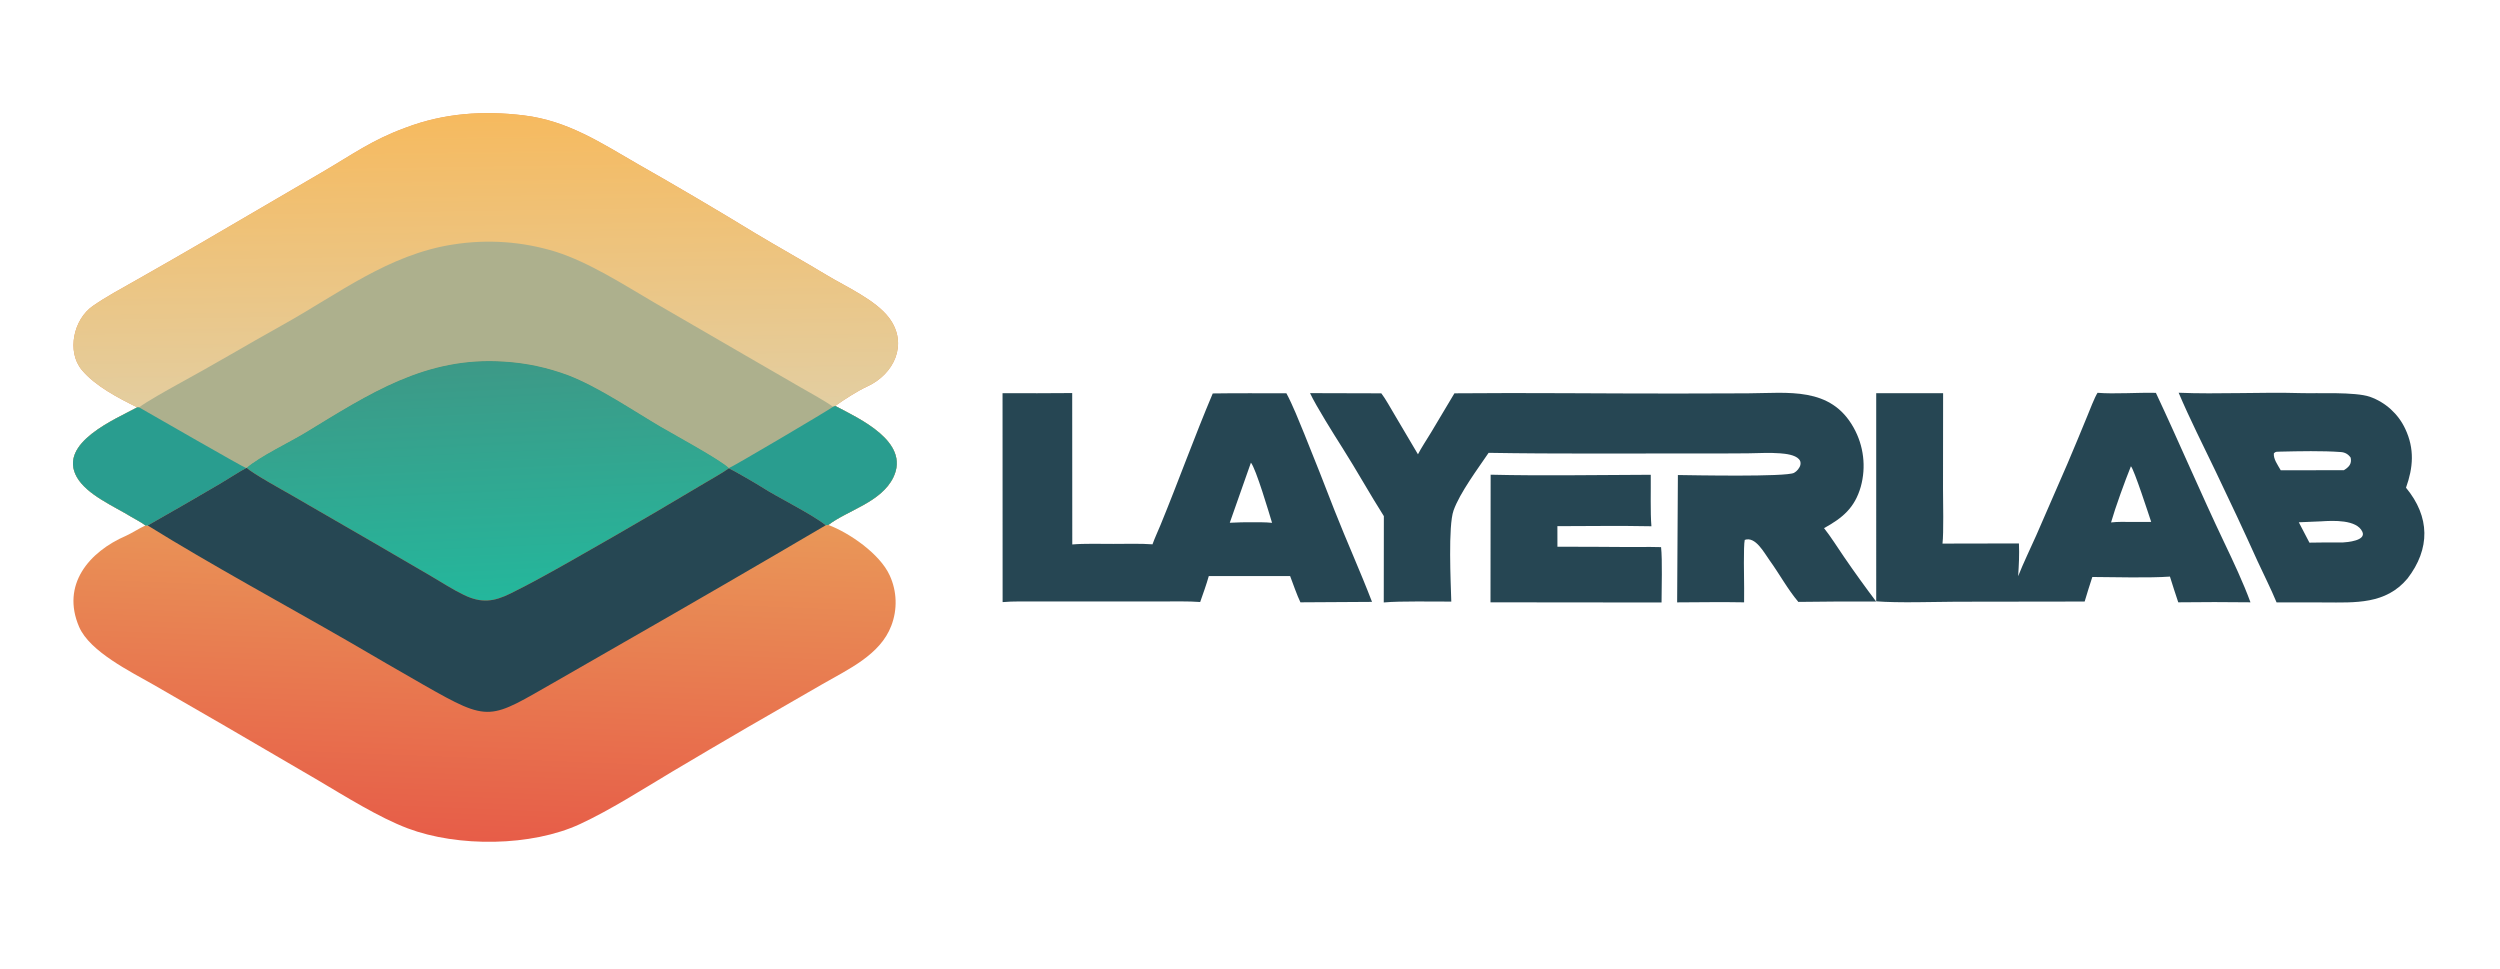
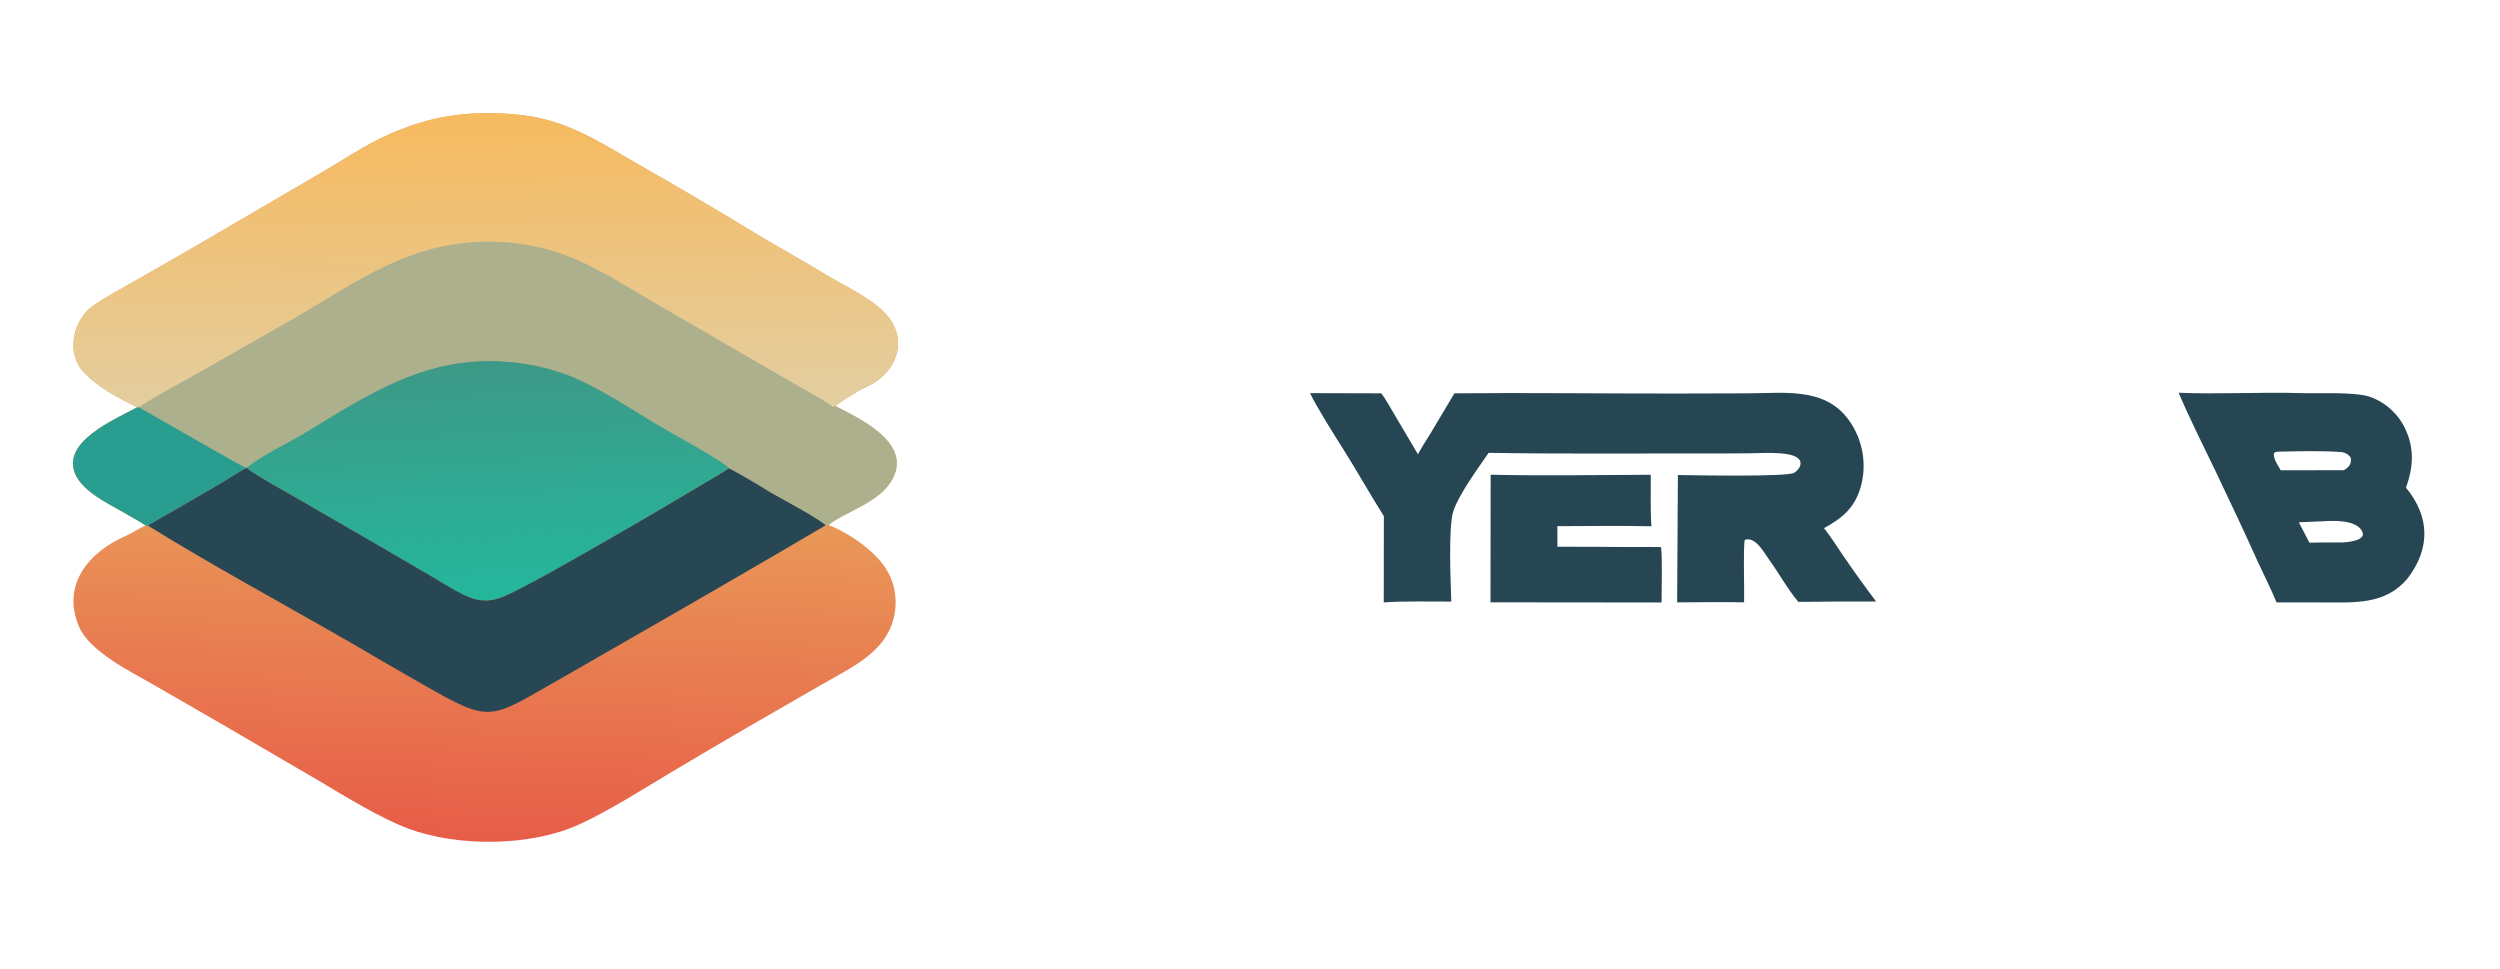
<svg xmlns="http://www.w3.org/2000/svg" id="Layer_1" data-name="Layer 1" viewBox="0 0 1380.755 535.418">
  <defs>
    <style>
      .cls-1 {
        fill: none;
      }

      .cls-2 {
        fill: #299d8f;
      }

      .cls-3 {
        fill: #adb08d;
      }

      .cls-4 {
        fill: #264753;
      }

      .cls-5 {
        fill: url(#linear-gradient-3);
      }

      .cls-6 {
        fill: url(#linear-gradient-2);
      }

      .cls-7 {
        fill: url(#linear-gradient);
      }

      .cls-8 {
        clip-path: url(#clippath-1);
      }

      .cls-9 {
        fill: #264653;
      }

      .cls-10 {
        clip-path: url(#clippath);
      }
    </style>
    <clipPath id="clippath">
      <rect class="cls-1" width="535.418" height="535.418" />
    </clipPath>
    <linearGradient id="linear-gradient" x1="139.992" y1="393.056" x2="143.436" y2="479.369" gradientTransform="translate(-32.08 1282.192) scale(2.083 -2.083)" gradientUnits="userSpaceOnUse">
      <stop offset="0" stop-color="#e75d48" />
      <stop offset="1" stop-color="#e99758" />
    </linearGradient>
    <linearGradient id="linear-gradient-2" x1="142.909" y1="585.009" x2="144.139" y2="506.996" gradientTransform="translate(-32.08 1282.192) scale(2.083 -2.083)" gradientUnits="userSpaceOnUse">
      <stop offset="0" stop-color="#f6ba5f" />
      <stop offset="1" stop-color="#e3cea1" />
    </linearGradient>
    <linearGradient id="linear-gradient-3" x1="143.411" y1="519.369" x2="146.315" y2="456.969" gradientTransform="translate(-32.08 1282.192) scale(2.083 -2.083)" gradientUnits="userSpaceOnUse">
      <stop offset="0" stop-color="#3d9987" />
      <stop offset="1" stop-color="#24b79c" />
    </linearGradient>
    <clipPath id="clippath-1">
      <rect class="cls-1" x="477.755" y="126.709" width="903" height="282" />
    </clipPath>
  </defs>
  <g class="cls-10">
    <g>
      <path class="cls-7" d="M75.79,224.98c-10.367-5.11-23.251-11.779-30.639-20.701-8.468-10.226-4.471-27.903,6.036-35.228,7.424-5.176,15.505-9.484,23.409-13.968,12.142-6.869,24.242-13.811,36.299-20.827l67.083-39.187c16.558-9.661,27.544-17.818,46.025-24.532,21.152-8.054,42.952-9.534,65.309-6.807,24.379,2.974,42.665,15.217,63.321,27.104,21.777,12.375,43.363,25.088,64.744,38.134,12.94,7.763,26.138,15.082,39.104,22.919,10.669,6.449,27.252,13.793,34.694,23.857,10.585,14.312,2.585,31.023-12.358,37.782-5.038,2.279-12.871,7.323-17.529,10.673,13.113,6.915,41.571,19.775,32.117,39.4-6.646,13.794-25.154,18.14-35.921,26.331,11.563,4.315,28.494,15.954,33.89,27.844,4.042,8.771,4.363,18.804.89,27.815-6.065,16.106-23.921,24.117-38.052,32.275l-41.377,23.852c-13.958,8.188-27.919,16.279-41.798,24.594-15.84,9.488-34.125,21.142-50.706,28.831-26.817,12.438-67.446,12.813-95.134,2.367-15.898-5.998-34.852-17.871-49.606-26.602l-51.155-29.854-39.548-22.821c-12.56-7.198-35.27-18.275-41.184-31.992-10.02-23.238,5.399-41.448,25.877-50.315,3.322-1.508,7.259-4.108,10.759-5.708-1.555-1.373-5.793-3.535-7.788-4.75-9.332-5.781-24.495-12.104-30.083-21.938-10.803-19.008,21.936-32.242,33.324-38.548Z" />
      <path class="cls-6" d="M75.79,224.98c-10.367-5.11-23.251-11.779-30.639-20.701-8.468-10.226-4.471-27.903,6.036-35.228,7.424-5.176,15.505-9.484,23.409-13.968,12.142-6.869,24.242-13.811,36.299-20.827l67.083-39.187c16.558-9.661,27.544-17.818,46.025-24.532,21.152-8.054,42.952-9.534,65.309-6.807,24.379,2.974,42.665,15.217,63.321,27.104,21.777,12.375,43.363,25.088,64.744,38.134,12.94,7.763,26.138,15.082,39.104,22.919,10.669,6.449,27.252,13.793,34.694,23.857,10.585,14.312,2.585,31.023-12.358,37.782-5.038,2.279-12.871,7.323-17.529,10.673,13.113,6.915,41.571,19.775,32.117,39.4-6.646,13.794-25.154,18.14-35.921,26.331l-1.406.167c-8.25-6.544-26.375-15.225-35.629-21.246-2.283-1.485-16.371-9.66-17.892-10.204l.054-.14c-4.244-4.344-31.111-18.96-37.715-22.846-15.344-9.029-34.554-22.063-50.873-28.358-11.371-4.295-23.323-6.858-35.456-7.603-43.523-3.009-74.727,17.863-109.925,39.236-8.529,5.181-25.157,13.098-32.441,19.423l-.257.14c-4.008,2.119-10.094,6.156-14.388,8.663-13.268,7.788-26.594,15.475-39.977,23.065l-1.241-.01c-1.555-1.373-5.793-3.535-7.788-4.75-9.332-5.781-24.495-12.104-30.083-21.938-10.803-19.008,21.936-32.242,33.324-38.548Z" />
      <path class="cls-3" d="M76.816,224.992c3.723-2.923,16.653-10.135,20.971-12.525,9.712-5.319,19.363-10.748,28.952-16.287,9.73-5.585,19.414-11.195,29.223-16.643,30.719-17.06,58.717-39.117,94.427-44.526,18.898-2.995,38.231-1.62,56.515,4.02,18.471,5.847,37.683,18.269,54.625,28.182l48.958,28.388,31.725,18.344c5.027,2.908,13.404,7.435,17.877,10.721l1.198-.469c13.113,6.915,41.571,19.775,32.117,39.4-6.646,13.794-25.154,18.14-35.921,26.331l-1.406.167c-8.25-6.544-26.375-15.225-35.629-21.246-2.283-1.485-16.371-9.66-17.892-10.204l.054-.14c-4.244-4.344-31.111-18.96-37.715-22.846-15.344-9.029-34.554-22.063-50.873-28.358-11.371-4.295-23.323-6.858-35.456-7.603-43.523-3.009-74.727,17.863-109.925,39.236-8.529,5.181-25.157,13.098-32.441,19.423l-.257.14c-4.008,2.119-10.094,6.156-14.388,8.663-13.268,7.788-26.594,15.475-39.977,23.065l-1.241-.01c-1.555-1.373-5.793-3.535-7.788-4.75-9.332-5.781-24.495-12.104-30.083-21.938-10.803-19.008,21.936-32.242,33.324-38.548l1.026.013Z" />
      <path class="cls-2" d="M75.79,224.98l1.026.013c6.252,3.565,58.057,33.394,59.127,33.506-4.008,2.119-10.094,6.156-14.388,8.663-13.268,7.788-26.594,15.475-39.977,23.065l-1.241-.01c-1.555-1.373-5.793-3.535-7.788-4.75-9.332-5.781-24.495-12.104-30.083-21.938-10.803-19.008,21.936-32.242,33.324-38.548Z" />
-       <path class="cls-2" d="M461.287,224.199c13.113,6.915,41.571,19.775,32.117,39.4-6.646,13.794-25.154,18.14-35.921,26.331l-1.406.167c-8.25-6.544-26.375-15.225-35.629-21.246-2.283-1.485-16.371-9.66-17.892-10.204l.054-.14c1.379-.267,54.277-31.465,57.479-33.84l1.198-.469Z" />
      <path class="cls-5" d="M136.2,258.359c7.284-6.325,23.912-14.242,32.441-19.423,35.198-21.373,66.402-42.245,109.925-39.236,12.133.744,24.086,3.307,35.456,7.603,16.319,6.296,35.529,19.329,50.873,28.358,6.604,3.885,33.471,18.502,37.715,22.846l-.054.14c-2.942,2.2-10.24,6.306-13.675,8.35l-26.481,15.679c-15.606,9.142-31.279,18.167-47.019,27.079-11.027,6.24-21.94,12.367-33.348,18.006-9.325,4.608-16.117,5.535-25.856.817-6.179-2.996-12.006-6.804-17.929-10.279l-31.908-18.602-45.361-26.238c-4.715-2.706-21.407-11.908-24.778-15.1Z" />
      <path class="cls-4" d="M136.2,258.359c3.371,3.192,20.064,12.394,24.778,15.1l45.361,26.238,31.908,18.602c5.923,3.475,11.75,7.283,17.929,10.279,9.74,4.719,16.531,3.792,25.856-.817,11.408-5.64,22.321-11.767,33.348-18.006,15.74-8.913,31.413-17.938,47.019-27.079l26.481-15.679c3.435-2.044,10.733-6.15,13.675-8.35,1.521.544,15.608,8.719,17.892,10.204,9.254,6.021,27.379,14.702,35.629,21.246-37.102,21.806-74.331,43.394-111.686,64.765l-37.017,21.256c-37.367,21.244-36.152,23.415-73.561,2.05-13.696-7.835-27.352-15.74-40.969-23.715-36.05-20.758-76.155-42.438-111.266-64.227,13.383-7.59,26.709-15.277,39.977-23.065,4.293-2.506,10.379-6.544,14.388-8.663l.257-.14Z" />
    </g>
  </g>
  <g class="cls-8">
    <g>
      <path class="cls-9" d="M723.534,217.128l39.369.108c2.133,2.707,5.511,8.763,7.361,11.89l12.877,21.789c1.595-3.203,5.308-8.853,7.259-12.098l12.878-21.588c40.466-.387,82.043.167,122.635.121l39.329-.115c22.312-.108,45.827-3.894,58.538,18.995,5.548,9.918,6.961,21.623,3.934,32.576-3.365,11.72-10.08,17.269-20.296,22.893,3.449,4.284,7.729,11.059,10.968,15.786,5.745,8.378,11.679,16.625,17.796,24.735-14.319-.057-28.638.015-42.956.216-5.991-7.096-10.482-15.519-15.912-23.009-2.945-4.062-7.756-13.379-13.695-11.235-.766,3.218-.361,22.017-.332,26.642l-.021,7.837c-12.105-.235-24.829-.023-36.981.026l.413-70.337c7.936.112,59.617,1.135,64.136-1.193,1.524-.785,3.262-2.811,3.548-4.533.201-1.207.003-2.138-.84-3.055-2.221-2.418-7.24-2.955-10.387-3.209-5.886-.475-11.971-.055-17.876.005-9.584.081-19.169.103-28.754.067-37.798-.041-76.637.314-114.365-.34-5.95,8.788-15.843,21.996-19.361,31.827-3.054,8.535-1.546,39.803-1.246,50.332-10.398.06-27.522-.385-37.303.474l.054-47.674c-7.672-12.081-15.11-25.473-22.906-37.744-4.579-7.206-14.513-23.008-17.864-30.189Z" />
-       <path class="cls-9" d="M553.706,217.17c12.824.049,25.649.022,38.473-.082l.04,83.619c6.579-.58,15.791-.301,22.649-.309,6.531-.008,15.4-.249,21.653.23,1.261-3.521,2.992-7.167,4.421-10.649,9.913-24.149,18.68-48.624,28.863-72.677,13.403-.214,27.231-.068,40.67-.098,3.375,6.212,7.16,15.756,9.93,22.533,5.66,13.985,11.203,28.017,16.63,42.094,6.66,16.939,14.222,33.61,20.739,50.589l-39.546.241c-1.913-3.973-4.077-10.242-5.693-14.51l-44.92.022c-1.318,4.726-3.135,9.657-4.75,14.316-6.444-.504-14.936-.296-21.517-.299h-35.824s-32.595.02-32.595.02c-5.83.006-13.584-.196-19.182.332l-.041-115.372ZM679.2,288.724c3.912-.149,7.967-.369,11.867-.259,3.8-.01,7.723-.105,11.492.298-1.618-5.325-8.905-29.969-11.676-33.231l-11.683,33.192Z" />
-       <path class="cls-9" d="M1158.49,216.945c9.175.782,22.581-.234,32.214.033,12.86,27.366,24.755,55.401,37.777,82.723,4.989,10.466,10.487,22.116,14.456,32.96-13.294-.169-26.59-.168-39.884.002-1.598-4.613-3.094-9.545-4.594-14.213-11.242.835-30.989.301-42.867.222-1.505,4.414-2.863,9.088-4.234,13.561l-70.99.102c-12.474.091-32.303.726-44.132-.218l-.003-114.938,36.949-.022-.054,52.884c.014,6.393.426,24.453-.288,30.185l42.22-.084c.274,6.432-.041,11.718-.427,18.095,2.753-7.036,6.839-15.448,9.956-22.468l17.225-39.573c3.728-8.773,7.395-17.573,10.999-26.398,1.176-2.851,4.137-10.609,5.677-12.853ZM1165.938,288.545c3.61-.447,7.876-.298,11.567-.272l10.603-.029c-1.376-4.06-9.421-28.954-11.197-30.736-3.217,7.956-8.603,22.733-10.973,31.037Z" />
      <path class="cls-9" d="M1203.271,216.912c21.584.907,45.633-.433,67.373.201,9.245.27,30.026-.784,38.223,2.022,8.651,3.052,15.708,9.459,19.58,17.775,5.169,11.002,4.38,21.317.39,32.458,13.295,16.076,13.502,33.7.799,50.185-11.969,14.324-28.874,13.237-45.712,13.175l-26.577-.039c-3.11-7.519-7.002-15.174-10.438-22.619-7.543-16.689-15.289-33.286-23.236-49.787-6.709-13.976-14.406-29.197-20.402-43.371ZM1294.525,259.699c2.721-1.721,4.479-3.384,3.757-6.926-1.26-1.874-3.115-2.934-5.322-3.098-10.348-.771-23.041-.479-33.38-.241-2.19.153-2.494-.235-3.712.911-.349,3.15,2.131,6.449,3.79,9.383l34.867-.029ZM1269.635,288.458l5.869,11.25c6.125-.118,12.251-.151,18.376-.098,2.359-.128,13.14-.967,10.851-5.93-3.132-6.789-16.152-6.172-22.61-5.745l-12.486.523Z" />
      <path class="cls-9" d="M823.284,262.176c28.582.705,59.705.115,88.432.046.099,8.169-.278,20.734.363,28.434-17.042-.353-34.831-.08-51.927-.056l.019,11.373c11.719-.023,23.439.018,35.158.123,7.388.091,14.66-.128,22.083.087.789,7.374.259,22.494.268,30.575l-94.476-.096.08-70.486Z" />
    </g>
  </g>
</svg>